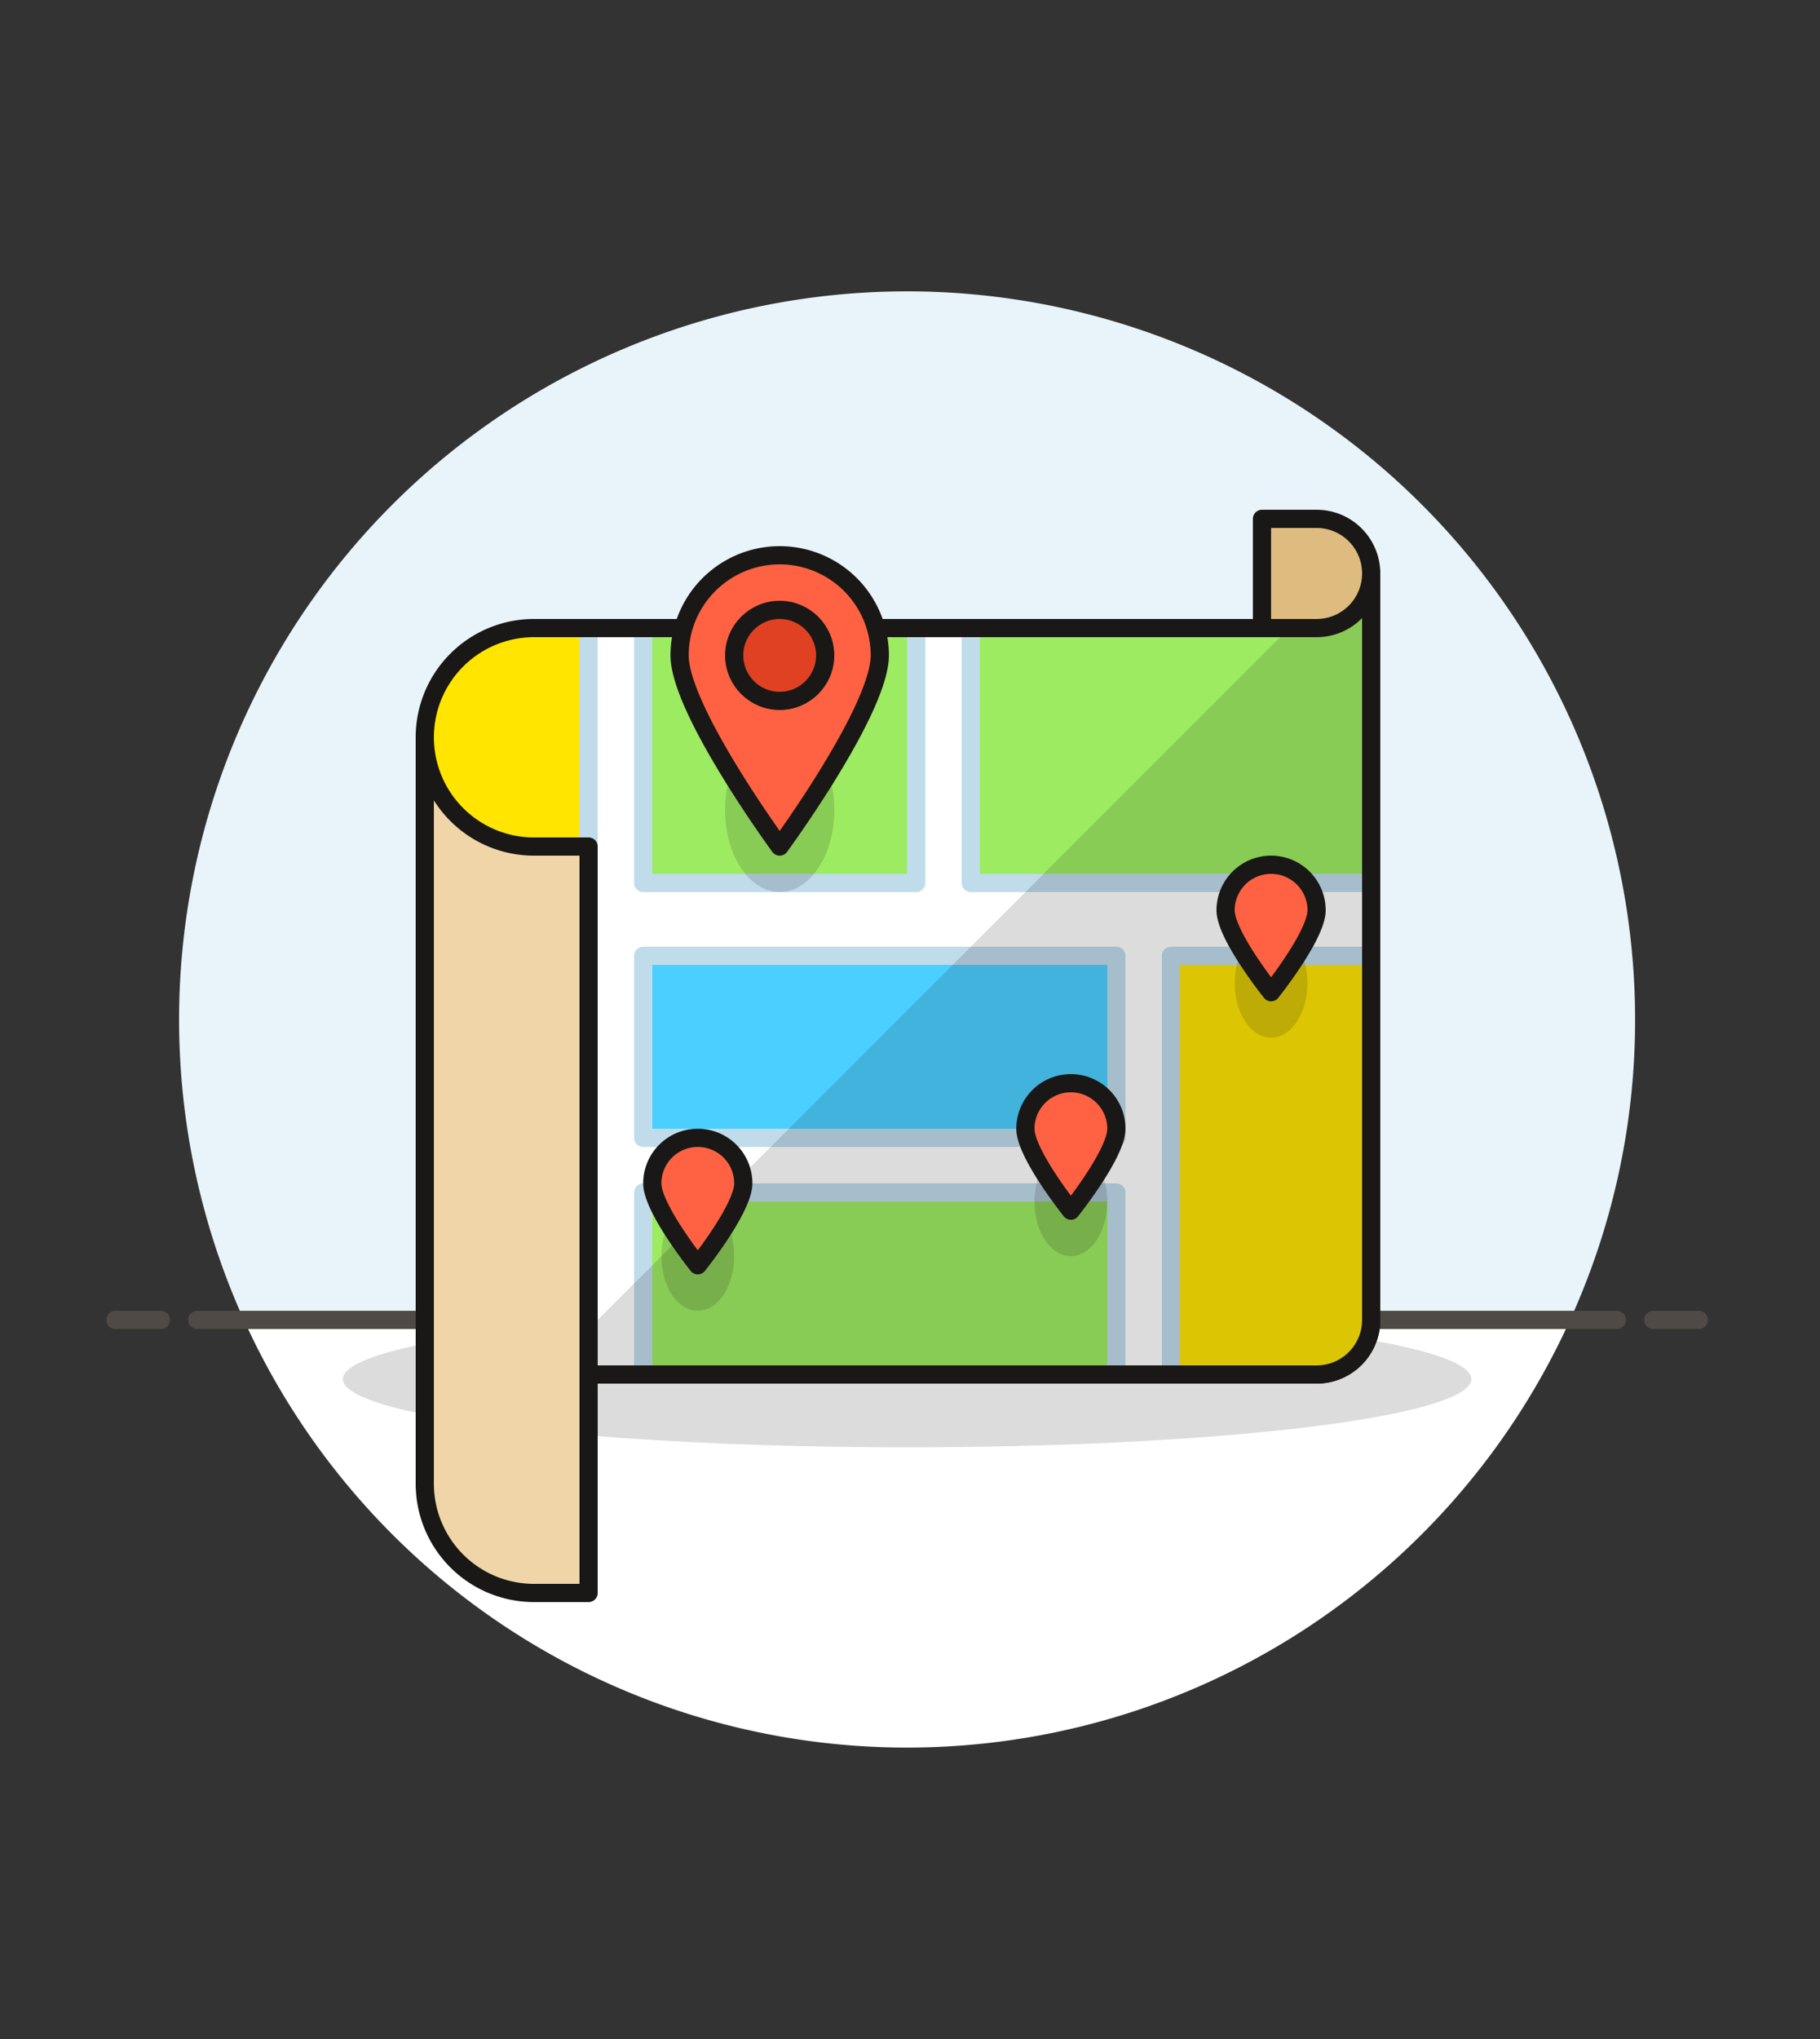
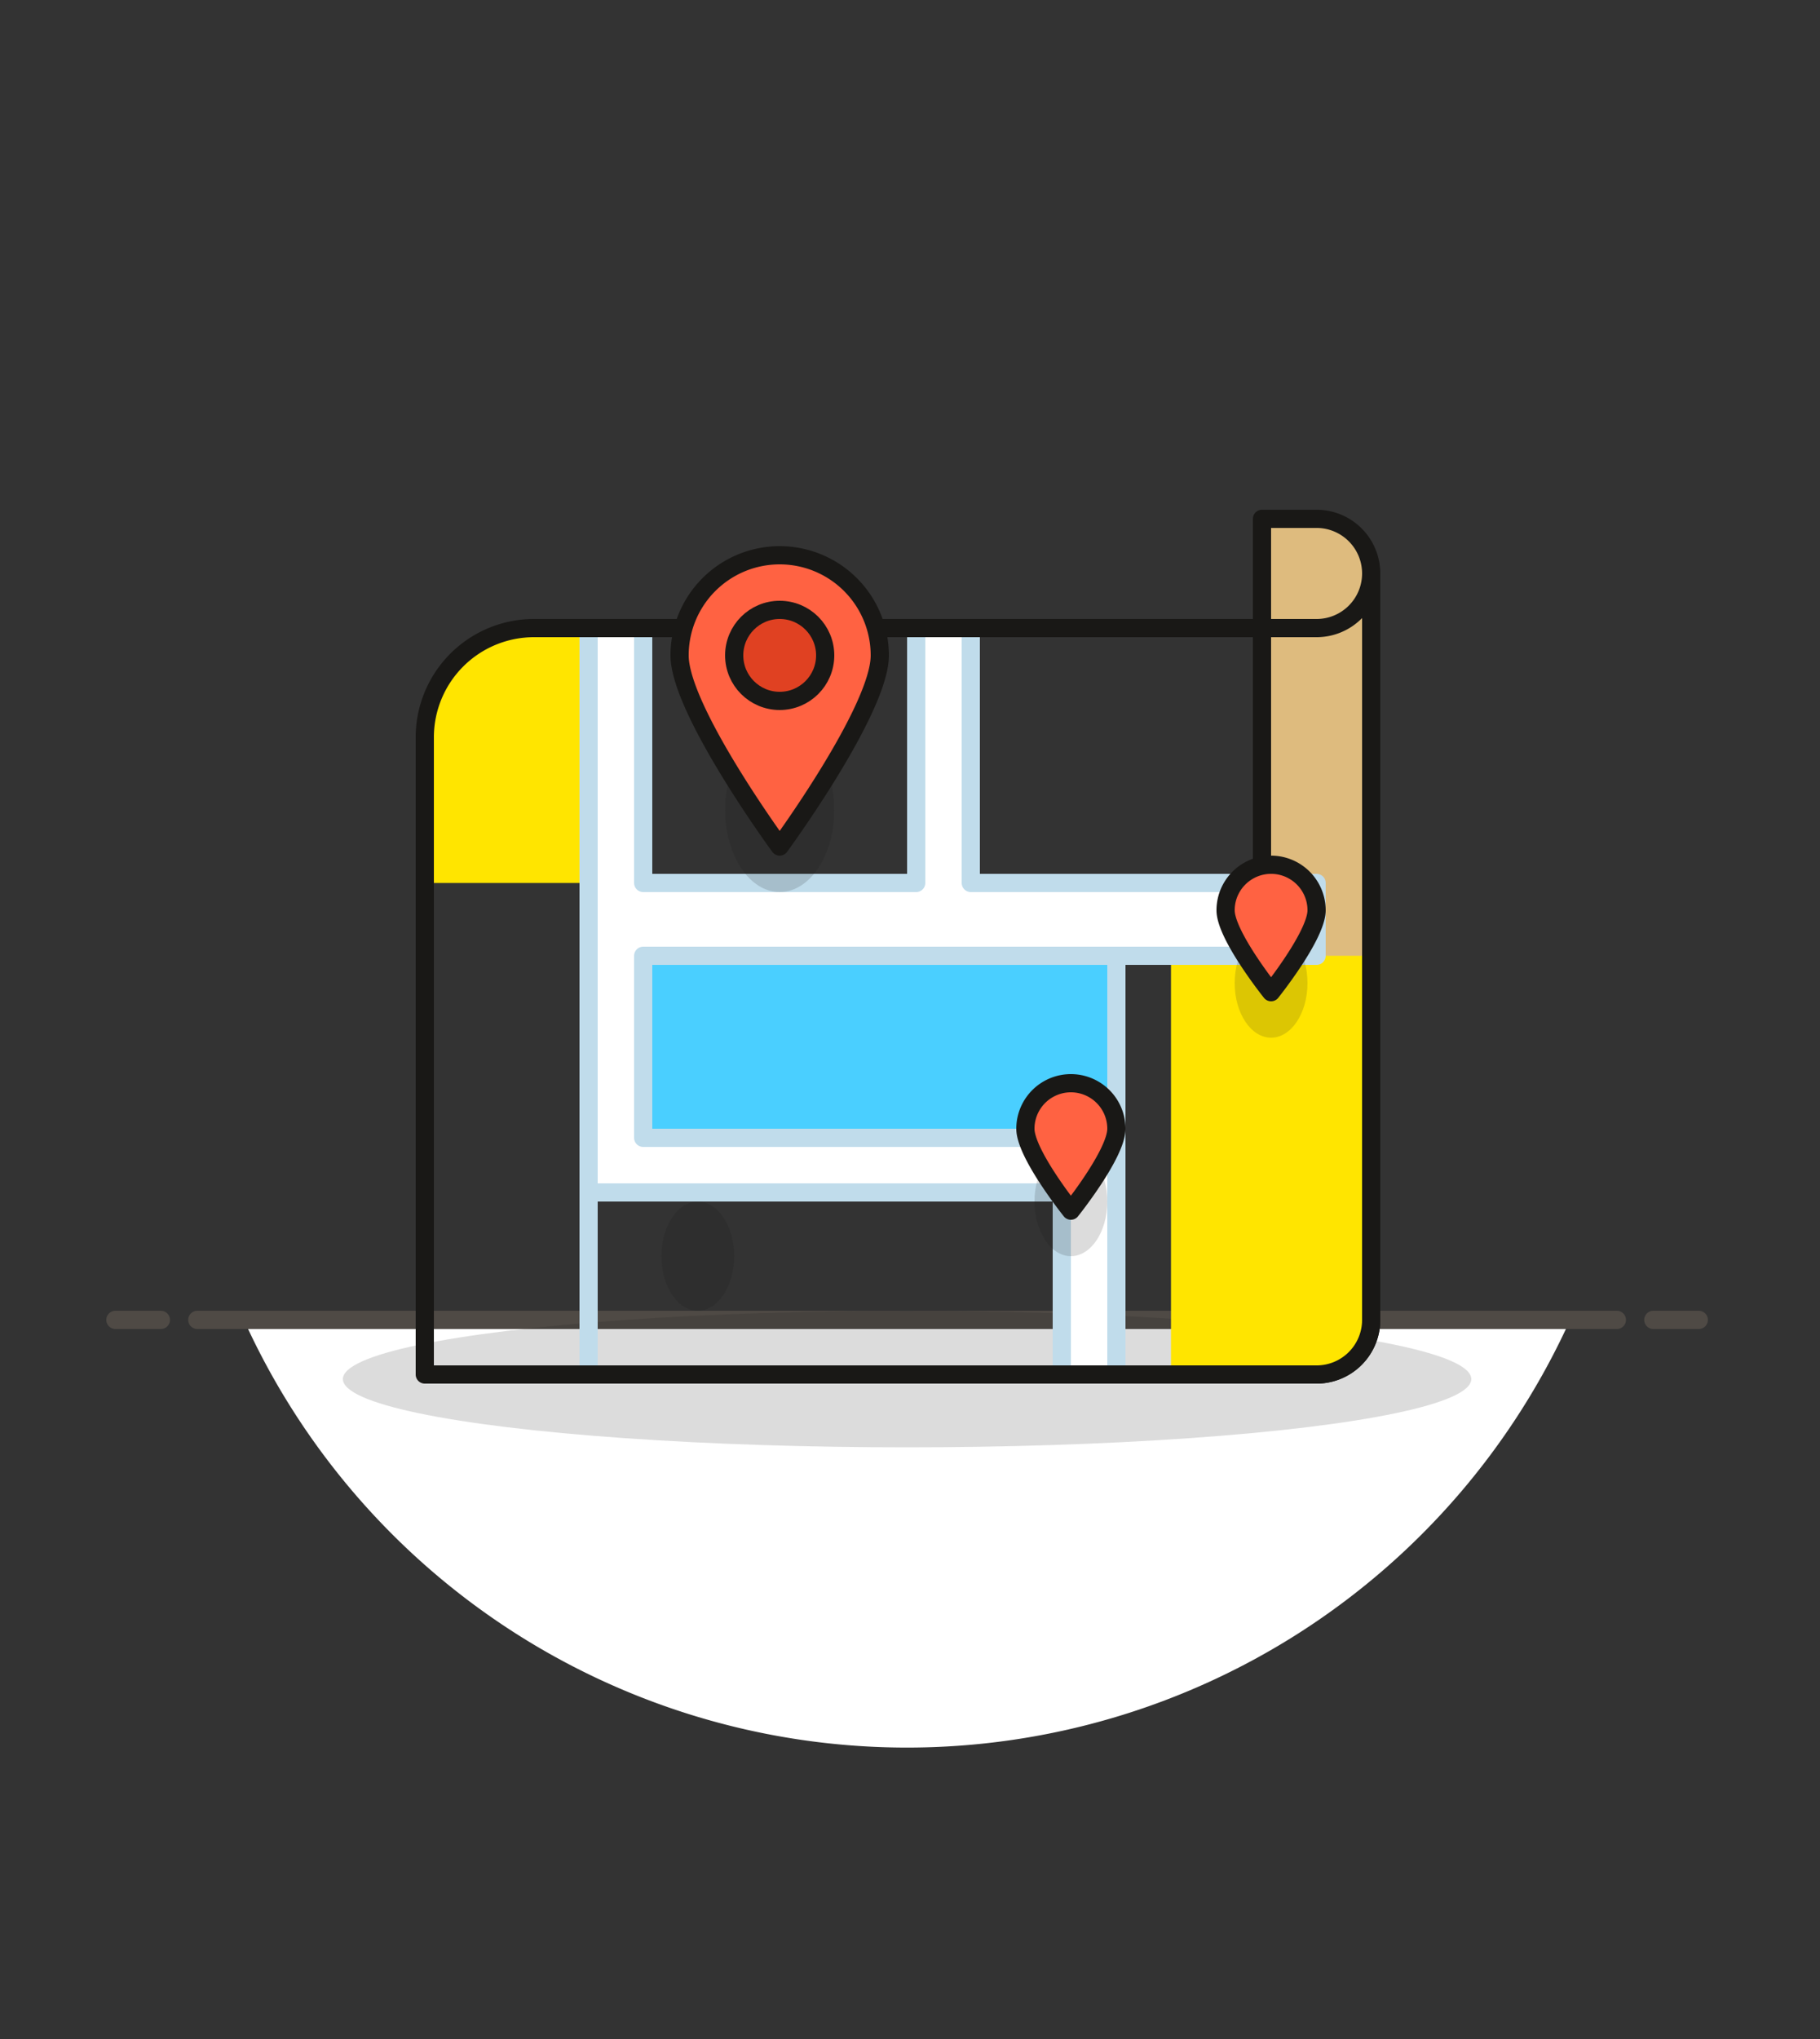
<svg xmlns="http://www.w3.org/2000/svg" id="Multicolor" viewBox="0 0 100 112">
  <rect x="0" y="0" width="100" height="112" fill="#333333" stroke="none" />
  <defs>
    <style>.cls-1{fill:#e8f4fa;}.cls-2,.cls-9{fill:#fff;}.cls-10,.cls-3{fill:none;}.cls-3{stroke:#4f4a45;}.cls-10,.cls-11,.cls-12,.cls-13,.cls-3,.cls-5,.cls-9{stroke-linecap:round;stroke-linejoin:round;}.cls-4{fill:#191816;opacity:0.15;}.cls-5{fill:#debb7e;}.cls-10,.cls-11,.cls-12,.cls-13,.cls-5{stroke:#191816;}.cls-6{fill:#9ceb60;}.cls-7{fill:#ffe500;}.cls-8{fill:#4acfff;}.cls-9{stroke:#c0dceb;}.cls-11{fill:#f0d5a8;}.cls-12{fill:#ff6242;}.cls-13{fill:#e04122;}</style>
  </defs>
  <title>07- map-location-3</title>
  <g id="Background">
-     <path class="cls-1" d="M89.84,56A40,40,0,1,0,13.4,72.5H86.27A39.7,39.7,0,0,0,89.84,56Z" />
    <path class="cls-2" d="M13.4,72.5a40,40,0,0,0,72.87,0Z" />
    <line class="cls-3" x1="10.84" y1="72.5" x2="88.84" y2="72.5" />
    <line class="cls-3" x1="6.34" y1="72.5" x2="8.84" y2="72.5" />
    <line class="cls-3" x1="90.84" y1="72.5" x2="93.34" y2="72.5" />
  </g>
  <g id="Scene">
    <ellipse class="cls-4" cx="49.84" cy="75.75" rx="31" ry="3.75" />
    <path class="cls-5" d="M72.34,75.5a3,3,0,0,0,3-3v-41a3,3,0,0,0-3-3h-3v47Z" />
-     <path class="cls-6" d="M75.34,72.5a3,3,0,0,1-3,3h-49v-35a6,6,0,0,1,6-6h43a3,3,0,0,0,3-3Z" />
    <path class="cls-7" d="M32.34,34.5h-3a6,6,0,0,0-6,6v8h9Z" />
    <path class="cls-7" d="M64.34,75.5h8a3,3,0,0,0,3-3v-20h-11Z" />
    <rect class="cls-8" x="35.34" y="52.5" width="26" height="10" />
-     <path class="cls-9" d="M53.34,48.5v-14h-3v14h-15v-14h-3v41h3v-10h26v10h3v-23h11v-4Zm8,14h-26v-10h26Z" />
-     <path class="cls-4" d="M72.34,34.5h-1.5l-41,41h42.5a3,3,0,0,0,3-3v-41A3,3,0,0,1,72.34,34.5Z" />
+     <path class="cls-9" d="M53.34,48.5v-14h-3v14h-15v-14h-3v41v-10h26v10h3v-23h11v-4Zm8,14h-26v-10h26Z" />
    <path class="cls-10" d="M75.34,72.5a3,3,0,0,1-3,3h-49v-35a6,6,0,0,1,6-6h43a3,3,0,0,0,3-3Z" />
-     <path class="cls-11" d="M23.34,81.5a6,6,0,0,0,6,6h3v-41h-3a6,6,0,0,1-6-6Z" />
    <ellipse class="cls-4" cx="42.84" cy="44.5" rx="3" ry="4.5" />
    <ellipse class="cls-4" cx="38.34" cy="69" rx="2" ry="3" />
    <ellipse class="cls-4" cx="58.84" cy="66" rx="2" ry="3" />
    <ellipse class="cls-4" cx="69.84" cy="54" rx="2" ry="3" />
-     <path class="cls-12" d="M38.34,62.5a2.5,2.5,0,0,1,2.5,2.5c0,1.38-2.5,4.5-2.5,4.5s-2.5-3.12-2.5-4.5A2.5,2.5,0,0,1,38.34,62.5Z" />
    <path class="cls-12" d="M61.34,62c0,1.38-2.5,4.5-2.5,4.5s-2.5-3.12-2.5-4.5a2.5,2.5,0,0,1,5,0Z" />
    <path class="cls-12" d="M72.34,50c0,1.38-2.5,4.5-2.5,4.5s-2.5-3.12-2.5-4.5a2.5,2.5,0,0,1,5,0Z" />
    <path class="cls-12" d="M48.34,36c0,3-5.5,10.5-5.5,10.5S37.34,39,37.34,36a5.5,5.5,0,0,1,11,0Z" />
    <circle class="cls-13" cx="42.84" cy="36" r="2.5" />
  </g>
</svg>